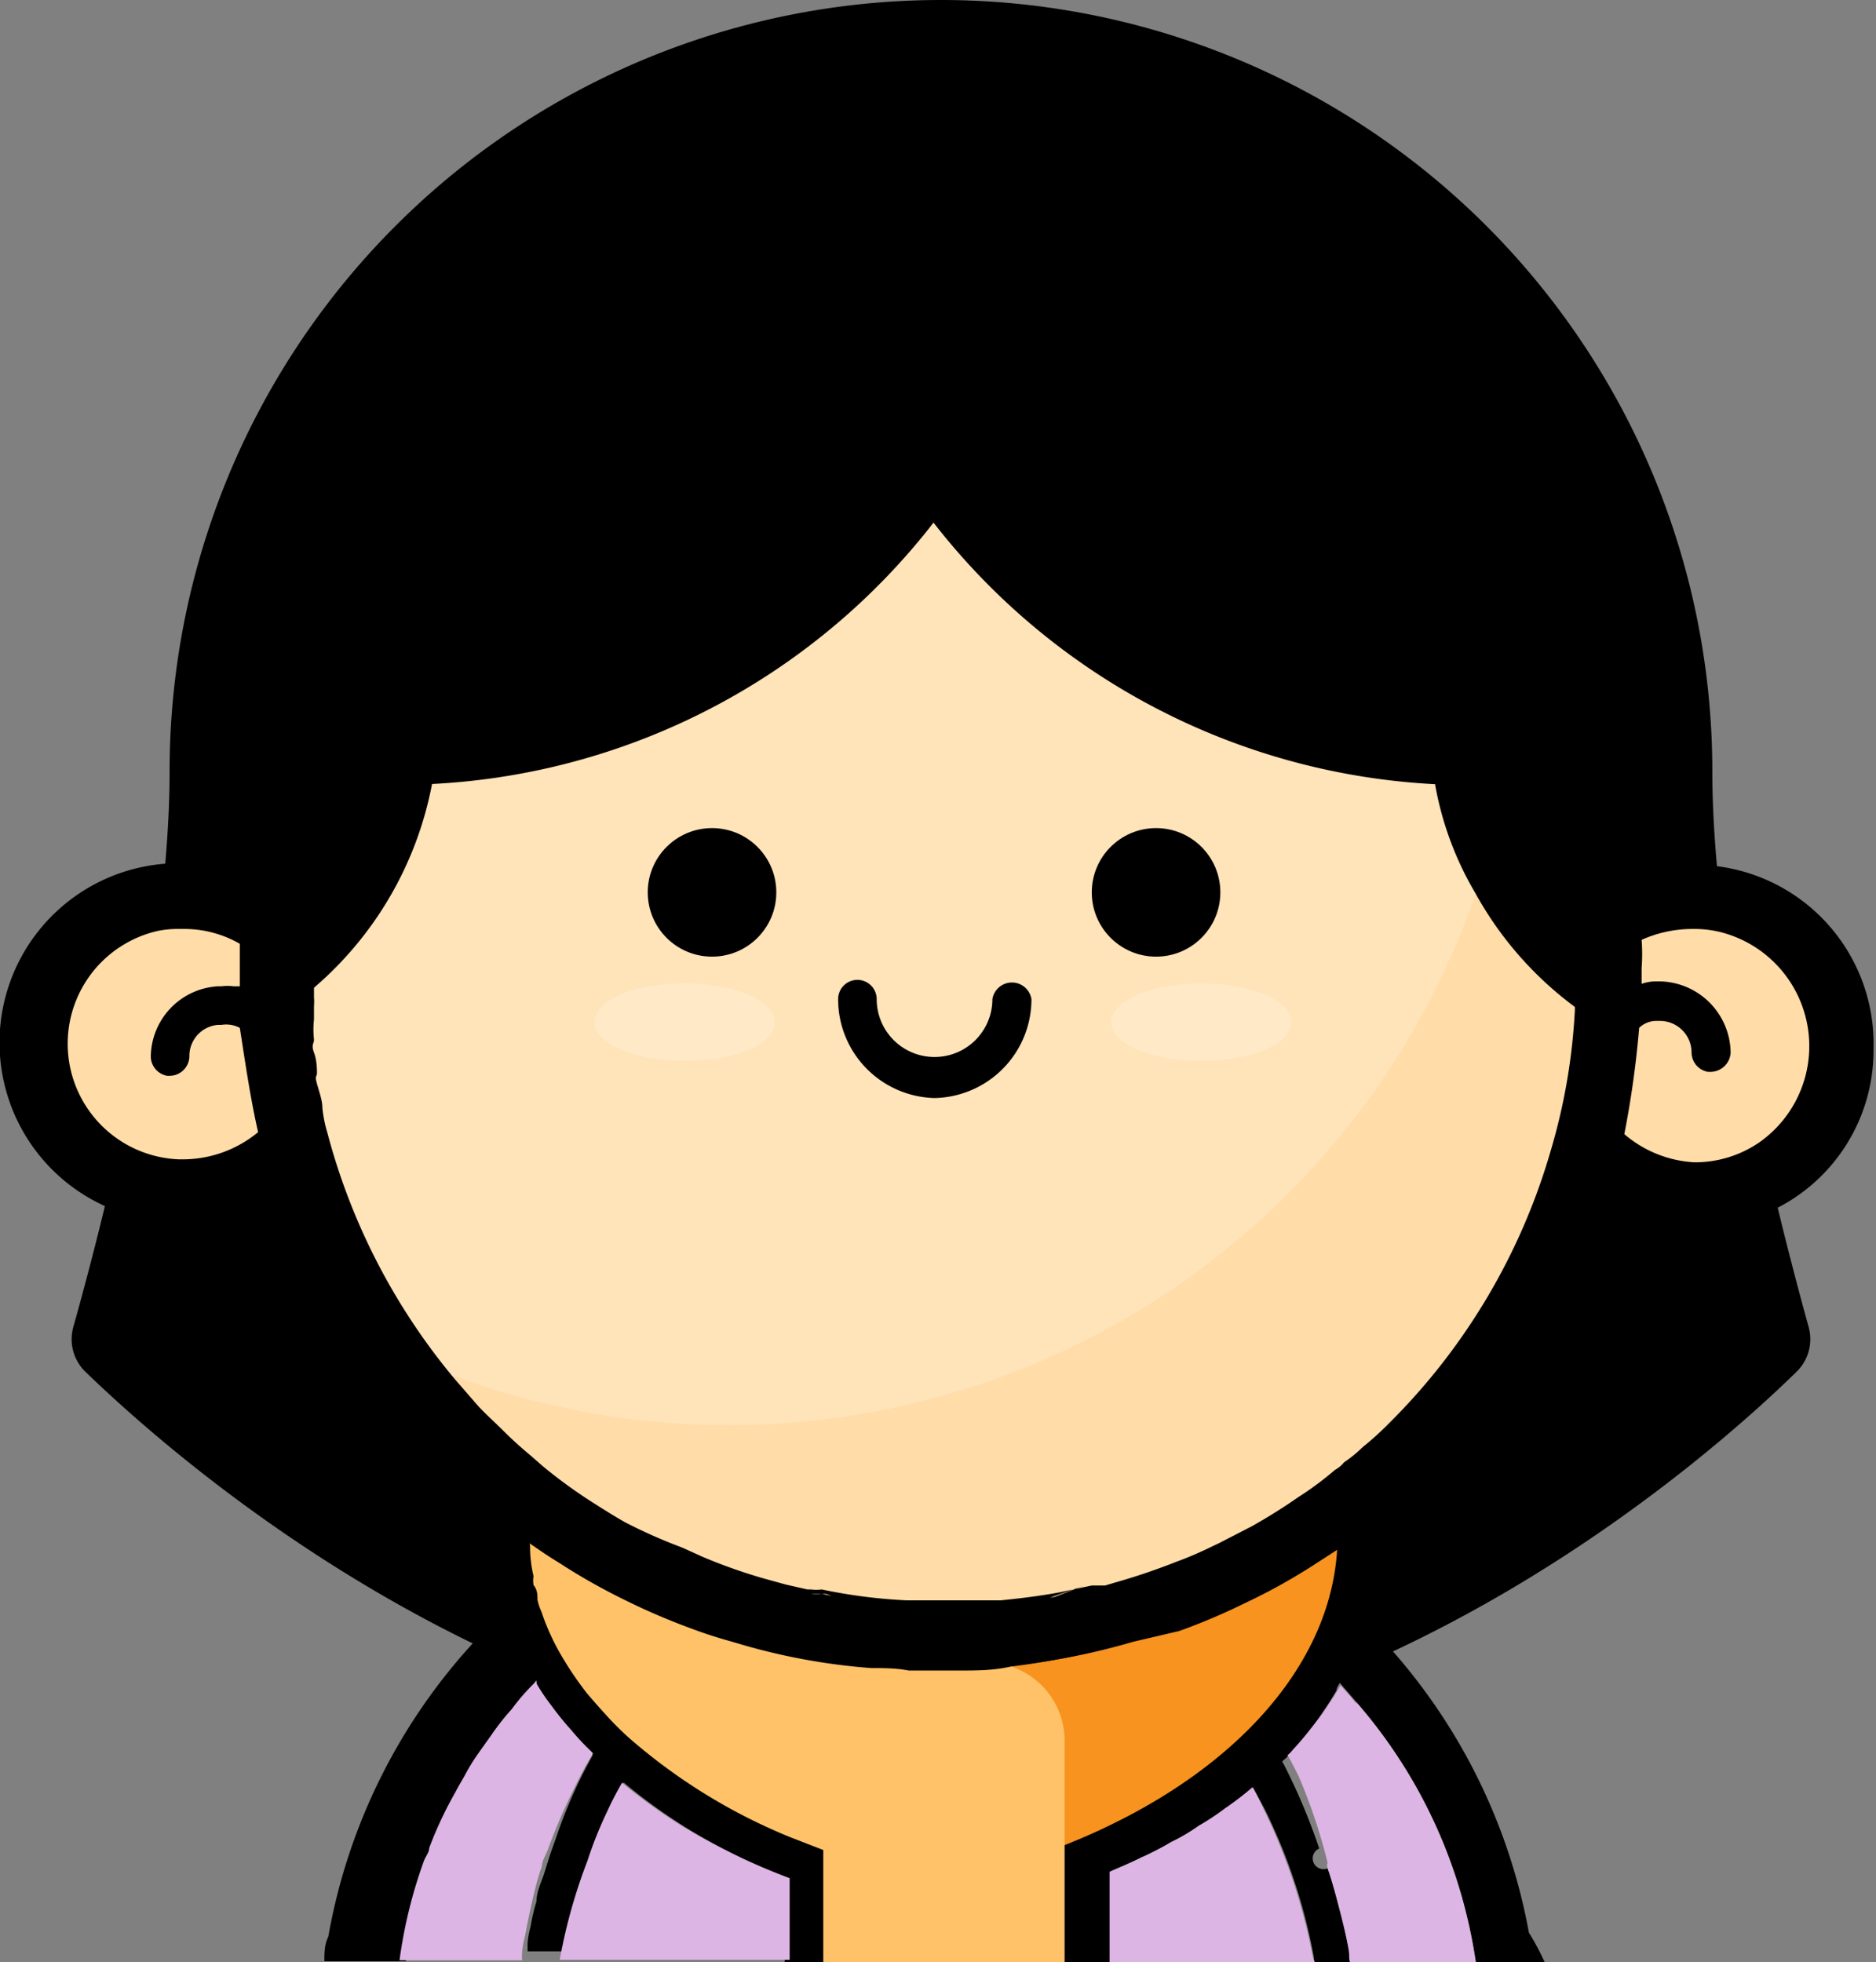
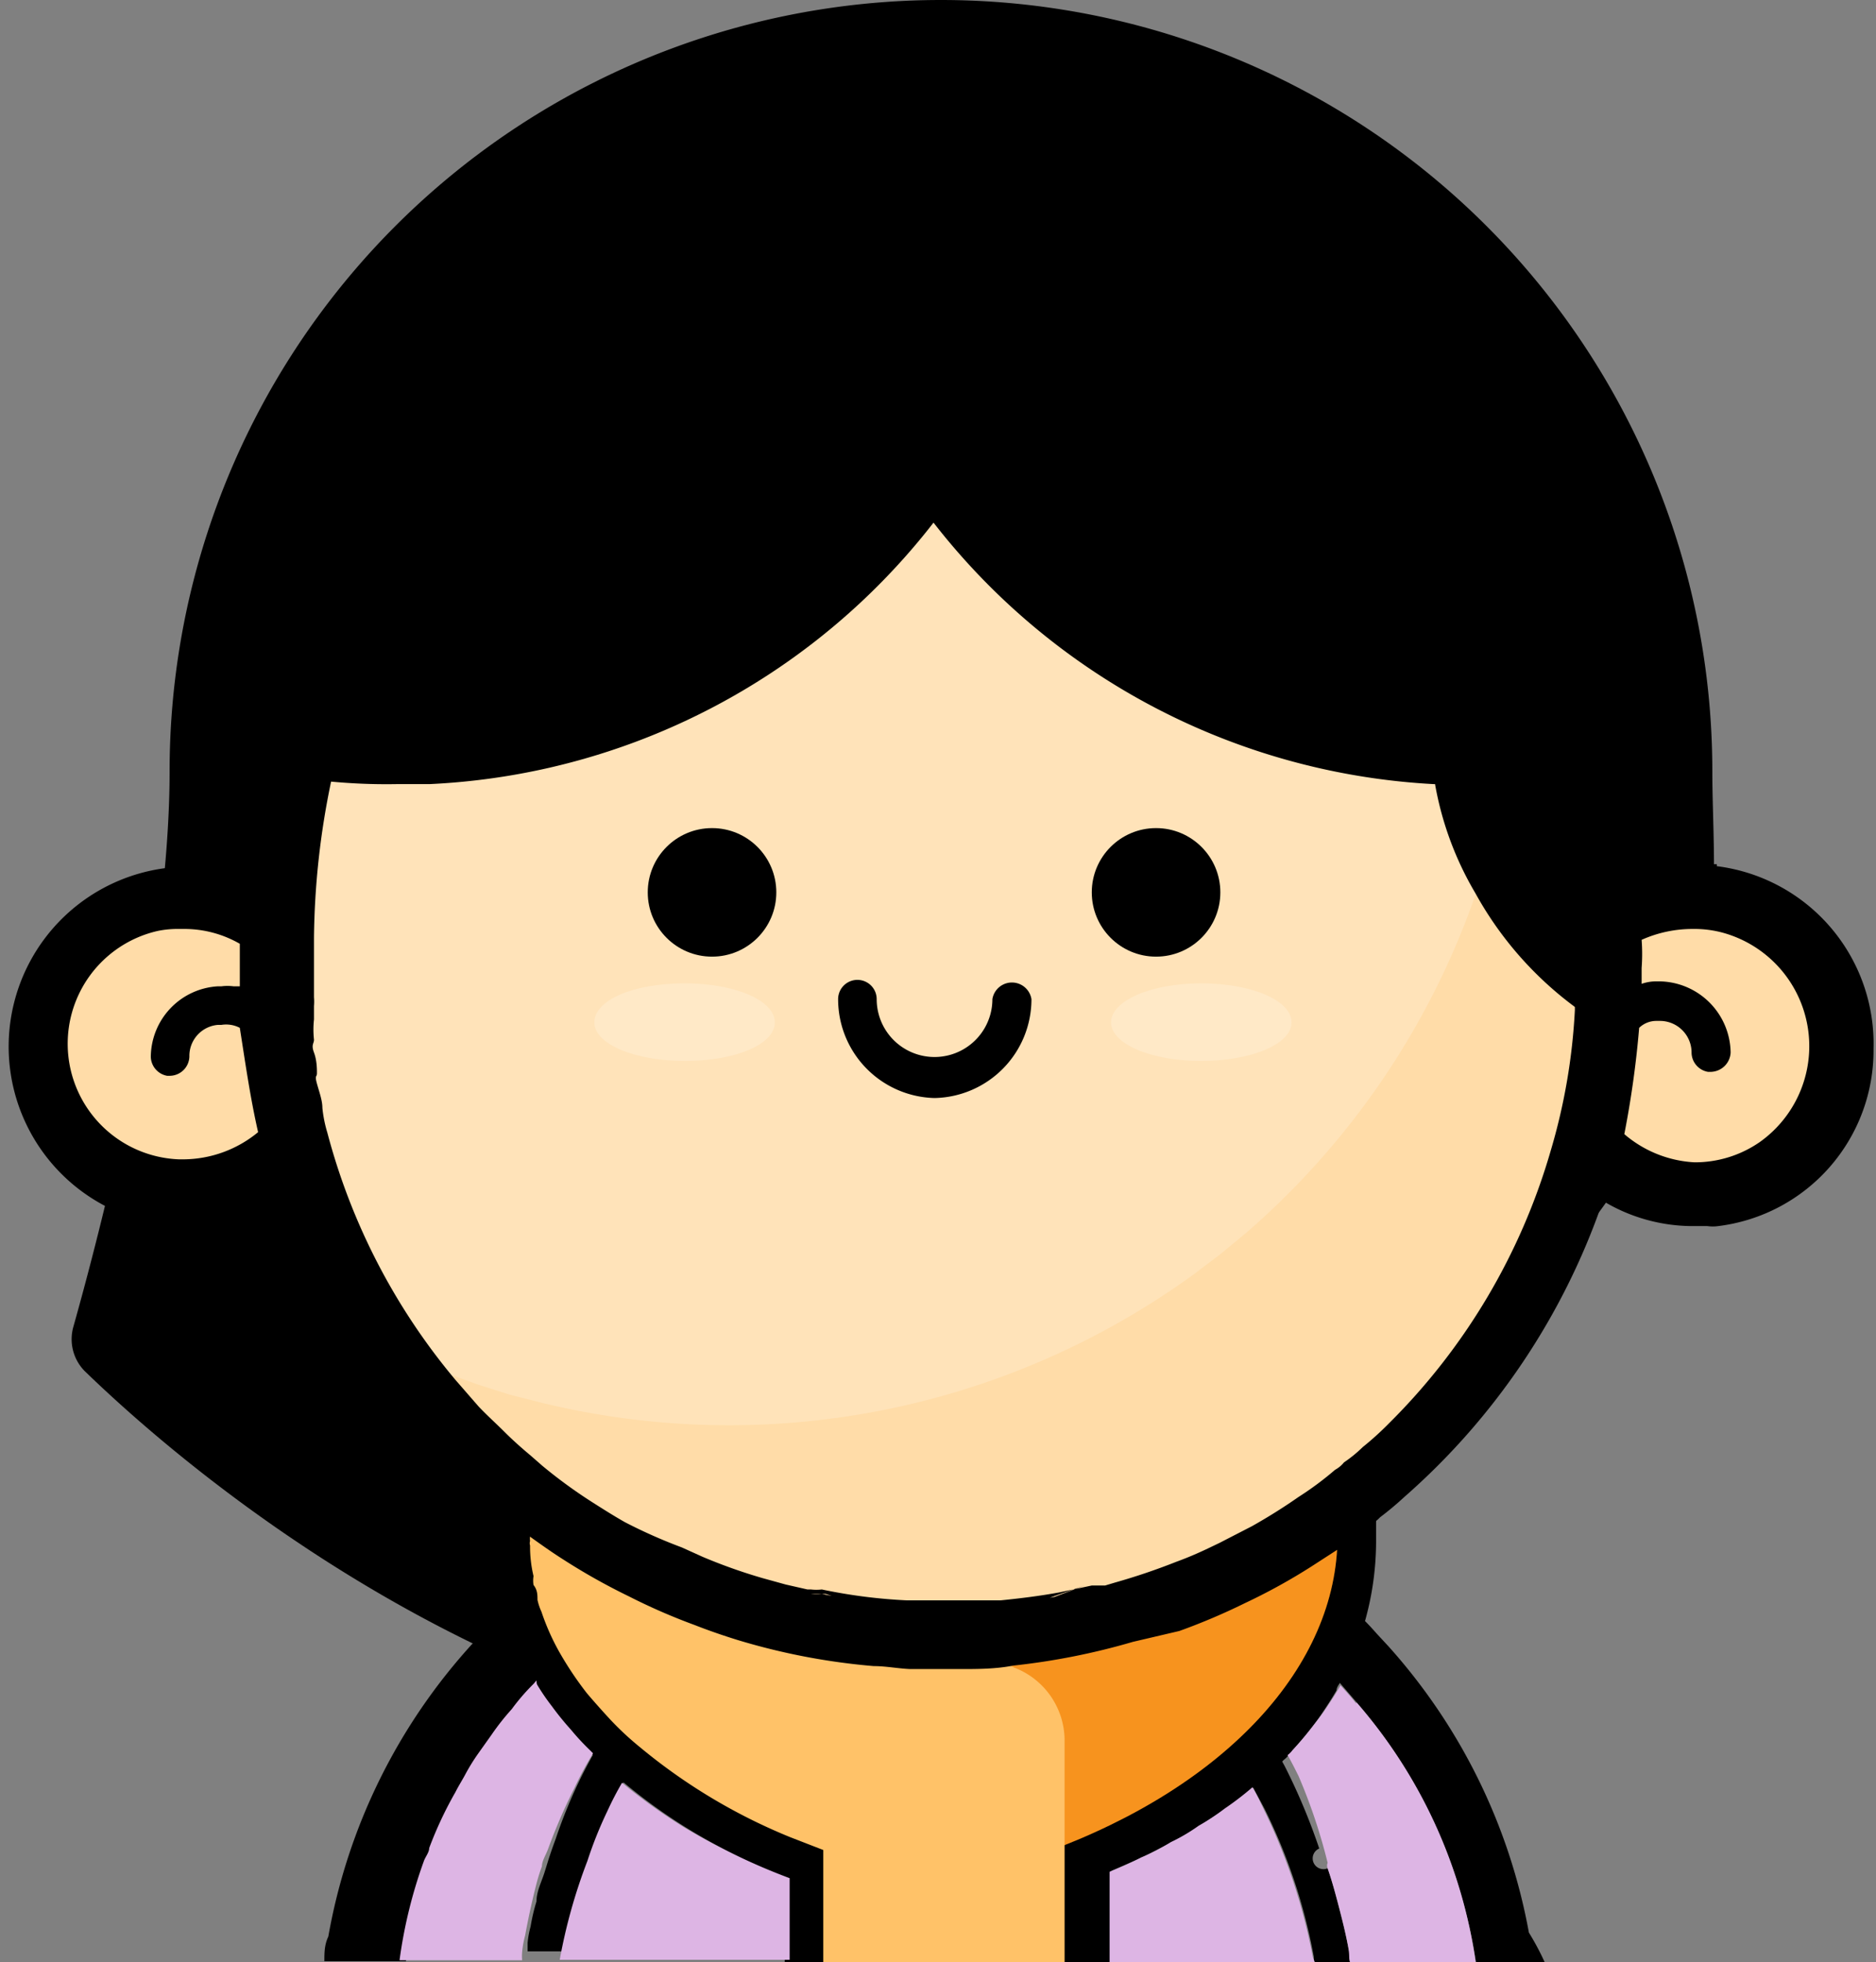
<svg xmlns="http://www.w3.org/2000/svg" id="Capa_1" data-name="Capa 1" viewBox="0 0 37.94 39.69">
  <rect x="0" y="0" width="37.94" height="39.69" fill="#808080" stroke="none" />
  <title>avatars_kawai_31</title>
-   <path d="M40.78,20.81a15.6,15.6,0,0,0-31.2,0c0,4.06-1.48,9.58-1.95,11.25a.92.92,0,0,0,.23.88c1.67,1.62,8.57,7.84,17.32,7.84s15.65-6.2,17.32-7.84a.92.92,0,0,0,.23-.88C42.27,30.39,40.78,24.84,40.78,20.81Z" transform="translate(-6.15 -5.21)" />
+   <path d="M40.78,20.81a15.6,15.6,0,0,0-31.2,0c0,4.06-1.48,9.58-1.95,11.25a.92.92,0,0,0,.23.88c1.67,1.62,8.57,7.84,17.32,7.84a.92.92,0,0,0,.23-.88C42.27,30.39,40.78,24.84,40.78,20.81Z" transform="translate(-6.15 -5.21)" />
  <path d="M37.39,44.9H36a10.44,10.44,0,0,0-2.4-5.24l-.31-.36h0l-.13-.15h0L33,39l-.31-.3,0,0-.05,0-.29-.26a12,12,0,0,0-1-.74l0,0a7.92,7.92,0,0,0-.69-.42c-.22-.13-.44-.25-.67-.36l0,0h0l0,0-.44-.19-.58-.22a10.82,10.82,0,0,0-3.74-.66,11,11,0,0,0-3.54.59,5.31,5.31,0,0,0-.6.22l-.5.21h0l-.06,0-.06,0c-.22.1-.44.22-.66.34s-.49.28-.72.43l-.06,0a10.63,10.63,0,0,0-1,.77,2.73,2.73,0,0,0-.31.27l-.09.08-.07.06-.13.13-.16.16-.12.12h0a.17.17,0,0,0-.06.06h0a4.23,4.23,0,0,0-.44.51,4.92,4.92,0,0,0-.41.52l-.27.38a4,4,0,0,0-.27.44c-.06.11-.13.22-.19.34a7.76,7.76,0,0,0-.53,1.13c0,.09-.08.18-.11.27s0,0,0,0a9.8,9.8,0,0,0-.51,2H12.71c0-.17,0-.33.08-.5a11.83,11.83,0,0,1,2.93-5.94l0-.06c.17-.18.34-.36.52-.53l.05,0,.32-.3.17-.15.05,0,.11-.1h0a6.12,6.12,0,0,1,.5-.39l.05,0a6.26,6.26,0,0,1,.62-.43l.34-.22,0,0h0l.15-.09a.13.13,0,0,1,.07,0l.2-.12.47-.25a12.5,12.5,0,0,1,11.26,0l.48.26.21.12.06,0a.6.6,0,0,1,.11.06l0,0h0l.41.26c.2.13.39.26.58.41l.06,0c.14.1.29.22.43.34l0,0,0,0c.12.1.24.2.35.31l.18.16.13.13a4.68,4.68,0,0,1,.38.39l.25.27a11.84,11.84,0,0,1,2.84,5.79A5.43,5.43,0,0,1,37.39,44.9Z" transform="translate(-6.15 -5.21)" />
  <path d="M33.51,44.9h-.79s0-.08,0-.11a11.33,11.33,0,0,0-1-3l-.23-.43a1.09,1.09,0,0,0-.08-.15,1,1,0,0,0-.1-.17c-.07-.12-.14-.24-.22-.35a.05.05,0,0,0,0,0L31,40.54,30.63,40h0a3.47,3.47,0,0,0-.3-.37,8.07,8.07,0,0,0-1.19-1.15l0,0a6.41,6.41,0,0,0-.77-.51h0a6,6,0,0,0-.66-.35h0l-.05,0-.12-.05,0,0-.31-.11a5.46,5.46,0,0,0-.66-.19A5.79,5.79,0,0,0,25.08,37a6,6,0,0,0-1,.09,4.58,4.58,0,0,0-.73.18,5.6,5.6,0,0,0-.54.17l0,0h0l-.06,0a8.26,8.26,0,0,0-.79.39,6.7,6.7,0,0,0-.78.53l0,0a7.41,7.41,0,0,0-1.22,1.16c-.09.1-.19.22-.27.33s-.3.39-.43.59l-.06.07-.07.12-.08.13-.2.34,0,0s0,0,0,0a6.36,6.36,0,0,0-.3.58h0a8.09,8.09,0,0,0-.4,1,12.34,12.34,0,0,0-.54,2h-.79l0-.17a1.91,1.91,0,0,1,.06-.33,3.81,3.81,0,0,1,.12-.51c0-.2.1-.39.16-.58s.07-.23.11-.35.08-.23.12-.34a10.08,10.08,0,0,1,.52-1.26c.1-.2.21-.4.32-.59l.06-.1a3.24,3.24,0,0,1,.21-.35l.07-.12.08-.12.06-.08.21-.3c.12-.16.24-.31.37-.46a7.52,7.52,0,0,1,1.05-1.06s0,0,0,0a6.55,6.55,0,0,1,.66-.52c.21-.15.42-.28.64-.41l0,0,0,0,0,0h0l.45-.22a4.53,4.53,0,0,1,.57-.23,6.87,6.87,0,0,1,5,.08l.52.23.4.21h0l0,0h0a7.39,7.39,0,0,1,.66.42,7.68,7.68,0,0,1,.63.5s0,0,0,0a9.31,9.31,0,0,1,1,1l.41.51a2.44,2.44,0,0,0,.16.23.35.35,0,0,0,.05.08l0,0c.07.12.15.24.23.36s.07.11.1.16h0a1.09,1.09,0,0,1,.08.15h0l.23.42a12.47,12.47,0,0,1,.7,1.67A.14.14,0,0,0,33,43c.09.26.16.52.23.79s.13.51.18.77S33.5,44.77,33.51,44.9Z" transform="translate(-6.15 -5.21)" />
  <path d="M33.67,35.6v.68a5.81,5.81,0,0,1-.15,1.32A5.65,5.65,0,0,1,33,39a1.41,1.41,0,0,1-.13.24,6.32,6.32,0,0,1-.94,1.22,6.1,6.1,0,0,1-.59.54,10.51,10.51,0,0,1-3.11,1.8V44.9H22.47v-2a12.41,12.41,0,0,1-3.54-2,5,5,0,0,1-.58-.54,6.78,6.78,0,0,1-.92-1.11c-.07-.1-.13-.2-.19-.3a5.55,5.55,0,0,1-.58-1.39,4.58,4.58,0,0,1-.18-1.27v-.68a.36.36,0,0,1,.14-.29l0,0,.11,0a.31.31,0,0,1,.13,0,.22.22,0,0,1,.13,0l.86.29.25.08.87.29,1.92.64,1.21.4,1.19.39,1.17.39h0l.87.29.9-.32.06,0,.77-.27L28.2,37l1.17-.41,1.83-.66,1-.34.25-.09.74-.26h.13a.38.38,0,0,1,.24.08.13.13,0,0,1,.06.07A.36.36,0,0,1,33.67,35.6Z" transform="translate(-6.15 -5.21)" />
  <path d="M33.2,35.57s-7.44,2.63-8.62,3.08-1.72,1-1.72,1.74,4.43,2.29,4.43,2.29h0c3.65-1.33,5.91-3.77,5.91-6.4Z" transform="translate(-6.15 -5.21)" fill="#f7931e" fill-rule="evenodd" />
  <path d="M33.2,35.57s-7.44,2.63-8.62,3.08-1.72,1-1.72,1.74,4.43,2.29,4.43,2.29h0c3.65-1.33,5.91-3.77,5.91-6.4Z" transform="translate(-6.15 -5.21)" fill="#f7931e" fill-rule="evenodd" opacity="0.2" style="isolation:isolate" />
  <path d="M27.68,40.39V44.9H22.73V42.63q-.46-.16-.9-.36a11.81,11.81,0,0,1-2.75-1.66,7.45,7.45,0,0,1-.58-.53,6.53,6.53,0,0,1-1.06-1.36,5,5,0,0,1-.56-1.39,4.23,4.23,0,0,1-.14-1v-.76l.14,0,.31.1h0l1.29.42,1.29.43h0l.52.17h0l1.24.41.44.15.31.1.31.1L25,38.3h0l.25.09h0l.74.25a4.2,4.2,0,0,1,.67.3h0A1.58,1.58,0,0,1,27.68,40.39Z" transform="translate(-6.15 -5.21)" fill="#ffc268" />
  <path d="M33.9,35.11a.21.21,0,0,0-.06-.08.63.63,0,0,0-.12-.11.7.7,0,0,0-.39-.13h-.12l-.09,0-.1,0-2.3.82-1.93.7-1.11.4-1.22.43-1.07.39L24,37.12l-1.35-.44-1.18-.39-2.05-.67-2.32-.77h0a.31.31,0,0,0-.18-.05h-.1a.78.78,0,0,0-.42.16.2.2,0,0,0-.08.08.71.71,0,0,0-.24.54v.68a5,5,0,0,0,.25,1.57A5,5,0,0,0,16.82,39h0l.13.23h0a.35.35,0,0,0,.05.08,4.27,4.27,0,0,0,.3.44,5.84,5.84,0,0,0,.39.48c.12.14.25.28.38.41l.06.06h0a7.37,7.37,0,0,0,.58.52,11.1,11.1,0,0,0,2,1.35s0,0,0,0a14.44,14.44,0,0,0,1.31.62V44.9h.78V42.63l-.67-.26a11.59,11.59,0,0,1-3.05-1.83,6,6,0,0,1-.58-.54q-.25-.27-.48-.54a6.91,6.91,0,0,1-.55-.82,4.69,4.69,0,0,1-.37-.83,1.13,1.13,0,0,1-.08-.24c0-.1,0-.2-.08-.3a.06.06,0,0,1,0,0,.57.57,0,0,1,0-.18,2.56,2.56,0,0,1-.07-.62.14.14,0,0,1,0-.09.28.28,0,0,1,0-.09v-.68l.21.07h0l.13,0,.24.07.54.18.12,0,.19.06.23.08h0l.81.27h.07a0,0,0,0,1,0,0l.28.09.15.05h0l.26.08.08,0,.14,0,1.25.41.83.28h.07l.14,0h0l.16,0,.39.13,1.07.36.43.14.37.13.18.06h0l0,0h0a1.42,1.42,0,0,0,.18-.08h0l.18,0,0,0,.8-.29.91-.32.09,0,.55-.19.12,0,.06,0,.05,0,.1,0,.12,0,.21-.08.33-.12a1.14,1.14,0,0,0,.26-.09l.28-.1.12-.05h0l.69-.24h0l.77-.27.22-.08.08,0h0L33,35.68l.23-.08.06,0h0v.68a.76.76,0,0,1,0,.15h0a.22.22,0,0,1,0,.08h0a1.09,1.09,0,0,1,0,.18c0,.2,0,.41-.09.61s-.06.29-.1.44a5.51,5.51,0,0,1-.41,1,4.46,4.46,0,0,1-.49.79h0a5.17,5.17,0,0,1-.49.6,7.64,7.64,0,0,1-.58.55,10.54,10.54,0,0,1-3.28,1.87V44.9h.78V43.05l.64-.28.6-.31a6.32,6.32,0,0,0,.56-.33l.53-.35a5.93,5.93,0,0,0,.56-.43s0,0,0,0a4.29,4.29,0,0,0,.59-.54l0,0s0,0,0,0a.47.47,0,0,0,.1-.1l0,0q.19-.21.36-.42c.11-.14.22-.28.32-.43s.2-.3.29-.46h0v0c0-.08.09-.16.12-.24a4.83,4.83,0,0,0,.45-1.14,6,6,0,0,0,.23-1.64v-.68A.76.76,0,0,0,33.9,35.11Zm-5.75,2.26h0l-.31.11-.23.08-2.05.74h-.36L25,38.25l-.22-.07.37.13.18.06h0l0,0h0a1.42,1.42,0,0,0,.18-.08h0l.18,0,0,0,.8-.29.91-.32.09,0,.55-.19.12,0,.06,0Z" transform="translate(-6.15 -5.21)" />
-   <path d="M28.62,37.21l0,0,.21-.08Zm-1.19.28c-.36.07-.72.12-1.08.16l-.73.05c.23,0,.45,0,.67,0,.4,0,.8-.09,1.18-.16l.66-.14h0l.23-.09C28.06,37.36,27.75,37.43,27.43,37.49Zm1.19-.28,0,0,.21-.08Zm-2.27.44-.73.05c.23,0,.45,0,.67,0,.4,0,.8-.09,1.18-.16l.66-.14h0l.23-.09c-.32.08-.63.15-.95.21S26.71,37.61,26.35,37.65Zm14.53-14.9-.24,0h-.5a3.33,3.33,0,0,0-.91.16l-.12,0C38.23,15.83,32.64,8.17,25.75,7.7l-.54,0-.67,0c-7,.38-12.59,8.06-13.49,15.18a.06.06,0,0,0,0,0,4,4,0,0,0-.92-.2H9.79a1.51,1.51,0,0,0-.3,0,3.63,3.63,0,0,0-1.23,6.92A3.41,3.41,0,0,0,9.79,30h.06a3.49,3.49,0,0,0,1.82-.52s0,0,0,.06a14,14,0,0,0,3.73,5.68,6.05,6.05,0,0,0,.61.54.13.13,0,0,0,.06.05,3.52,3.52,0,0,0,.39.31,1.3,1.3,0,0,0,.2.15l.06.06h0l.13.09,0,0c.19.13.39.27.59.39a12.52,12.52,0,0,0,1.34.76,13.38,13.38,0,0,0,1.35.58c.29.11.58.2.87.28a12.79,12.79,0,0,0,2.77.52h0c.25,0,.5,0,.76.05h1c.36,0,.71,0,1.06-.08a14.6,14.6,0,0,0,2.4-.5,8.69,8.69,0,0,0,.86-.29,11.72,11.72,0,0,0,1.31-.56,10.58,10.58,0,0,0,1.35-.76,5.25,5.25,0,0,0,.58-.38l.08-.06h0l.39-.3a1.64,1.64,0,0,0,.25-.21.45.45,0,0,0,.14-.1q.24-.2.48-.42a14,14,0,0,0,3.9-5.89l.11.06a3.5,3.5,0,0,0,1.76.46h.25l.14,0a.78.78,0,0,0,.22,0h0a3.64,3.64,0,0,0-.07-7.19Zm-3.51,5.77a12.65,12.65,0,0,1-3.16,5.37c-.17.17-.34.34-.52.5s-.32.28-.48.41a.21.21,0,0,1-.08.06,11.05,11.05,0,0,1-1,.72c-.25.16-.49.32-.75.46s-.64.35-1,.51l-.08,0-.5.21h0l-.12.05-.28.1a1.14,1.14,0,0,1-.26.09l-.33.12-.23.06-.23.07h0c-.32.08-.63.15-.95.21s-.72.12-1.08.16l-.73.05H24.51a12.92,12.92,0,0,1-1.78-.21h0a2,2,0,0,1-.34-.06c-.28-.06-.55-.13-.82-.21a13.1,13.1,0,0,1-1.25-.42l-.46-.2h0l-.34-.16a0,0,0,0,0,0,0h-.07L18.72,36a9.29,9.29,0,0,1-.85-.53,10.53,10.53,0,0,1-.94-.71l-.09-.06-.54-.47h0a6.23,6.23,0,0,1-.51-.52c-.23-.23-.44-.47-.64-.71a12.71,12.71,0,0,1-2.52-5v0a2.6,2.6,0,0,1-.1-.5c0-.15-.06-.31-.11-.49s0-.13,0-.21,0-.26-.06-.42,0-.18,0-.26a.64.64,0,0,1-.08-.39c0-.08,0-.16,0-.26v-.06c0-.21,0-.4,0-.62v-.7A16.63,16.63,0,0,1,12.68,21a18.77,18.77,0,0,1,1.65-4.21A17.34,17.34,0,0,1,16,14.19,13.23,13.23,0,0,1,22.3,9.42,7.75,7.75,0,0,1,24,9.05L24.43,9,25,9a8.83,8.83,0,0,1,2.72.43,13.16,13.16,0,0,1,6.31,4.78,17.69,17.69,0,0,1,1.67,2.6,19.09,19.09,0,0,1,1.21,2.8c.17.47.31.94.43,1.41a17,17,0,0,1,.47,2.67c0,.39,0,.81,0,1.2,0,.22,0,.43,0,.64A12.89,12.89,0,0,1,37.37,28.52Zm-27.6.18a2.27,2.27,0,0,1-1.21-.34,2.31,2.31,0,0,1-1.14-2,2.33,2.33,0,0,1,1.92-2.3,2,2,0,0,1,.43,0h.05a2.31,2.31,0,0,1,1.07.29c0,.18,0,.36,0,.54v.32a1.12,1.12,0,0,0-.31-.05h-.06a1.45,1.45,0,0,0-1.43,1.44.4.4,0,0,0,.39.39h.07a.4.4,0,0,0,.32-.38.64.64,0,0,1,.65-.65h.06a.51.51,0,0,1,.36.14c.11.7.21,1.41.37,2.11a2.42,2.42,0,0,1-1.47.55Zm30.57,0a2.37,2.37,0,0,1-1.51-.55A19.77,19.77,0,0,0,39.17,26a.59.59,0,0,1,.41-.15h.07a.62.62,0,0,1,.58.64.41.41,0,0,0,.39.39h.07a.4.4,0,0,0,.33-.38,1.45,1.45,0,0,0-1.37-1.43h-.07a.85.85,0,0,0-.23,0l-.13,0v-.32a3.83,3.83,0,0,0,0-.57A2.42,2.42,0,0,1,40.31,24h.08a2.68,2.68,0,0,1,.64.11,2.38,2.38,0,0,1,.74,4.12,2.17,2.17,0,0,1-.92.43l-.14,0a2,2,0,0,1-.24,0ZM27.43,37.49c-.36.07-.72.12-1.08.16l-.73.05c.23,0,.45,0,.67,0,.4,0,.8-.09,1.18-.16l.66-.14h0l.23-.09C28.06,37.36,27.75,37.43,27.43,37.49Zm1.19-.28,0,0,.21-.08Zm0,0-.23.07h0c-.32.08-.63.15-.95.21s-.72.12-1.08.16l-.73.05H24.51a12.92,12.92,0,0,1-1.78-.21h0l.16,0,.39.13,1.07.36.43.14.22.07.15.06h.38l2.05-.74.23-.08.31-.11h0l.22,0,.05,0,.1,0,.12,0,.21-.08Z" transform="translate(-6.15 -5.21)" />
  <path id="shock_color_skin" d="M41.67,23.59a3.2,3.2,0,0,0-1.2-.23,2.93,2.93,0,0,0-1.8.6,16.94,16.94,0,0,0-.94-4.53c-.23-.65-.49-1.31-.78-2-2.31-5-6.72-9.11-11.77-9.11a5.47,5.47,0,0,0-.7,0l-.31,0c-.08,0-.13,0-.21,0a3.78,3.78,0,0,0-.57.1,2,2,0,0,1-.24.05l-.6.16-.26.08c-.23.08-.47.15-.73.26L21,9.32a3.68,3.68,0,0,0-.34.16l-.32.16-.28.15-.37.21-.2.13-.32.21-.28.21-.29.21a1.27,1.27,0,0,0-.21.15,1,1,0,0,0-.18.16l-.5.41a.71.71,0,0,1-.18.16l-.26.23A18.62,18.62,0,0,0,15,14.64a1.73,1.73,0,0,1-.15.2,11.73,11.73,0,0,0-.65,1.07c-.06.11-.11.18-.16.29s-.13.21-.18.31a3.68,3.68,0,0,0-.16.34c-.05.1-.1.21-.15.34s-.11.21-.16.34-.1.23-.16.33-.1.24-.15.34a1.31,1.31,0,0,0-.13.34c-.08.24-.19.47-.26.68a.43.43,0,0,0-.06.18h0l-.2.6c-.06.21-.13.39-.19.6s-.05.23-.07.34-.06.23-.08.34-.08.28-.11.44l-.15.86a2.12,2.12,0,0,0-.06.44,1.94,1.94,0,0,0,0,.34,5.45,5.45,0,0,0-.05.68v-.13a3,3,0,0,0-1.8-.6,3.2,3.2,0,0,0-1.2.23,3,3,0,1,0,3.41,4.74A1.21,1.21,0,0,0,12,28.1a3.19,3.19,0,0,0,.13.44c.05.16.08.29.13.44a1,1,0,0,0,.11.29c0,.1.07.18.1.29s.16.41.26.62l.08.21v0a2,2,0,0,0,.18.36c.05.13.13.24.18.37a.87.87,0,0,0,.11.18l.15.26.08.15c.08.11.13.24.21.34a3.52,3.52,0,0,0,.29.42,13.54,13.54,0,0,0,24.19-4.19,3,3,0,0,0,5.21-2A2.92,2.92,0,0,0,41.67,23.59Z" transform="translate(-6.15 -5.21)" fill="#ffdca8" />
  <path d="M37,17.9h0s0,0,0,0,0-.2,0-.3v-.08a18.45,18.45,0,0,0-1.54-2.7c-.19-.28-.39-.56-.59-.83s-.42-.54-.63-.8a12.72,12.72,0,0,0-1.39-1.45c-.2-.19-.41-.38-.63-.56l-.07-.05A.48.48,0,0,0,32,11l-.31-.25-.19-.14L31,10.23a4.94,4.94,0,0,0-.49-.3l-.37-.22c-.2-.11-.4-.22-.61-.31s-.47-.22-.71-.32l-.44-.16-.31-.09-.18-.06h-.05a4.94,4.94,0,0,0-.55-.15,5.57,5.57,0,0,0-.71-.14,3,3,0,0,0-.43-.06c-.31,0-.62-.05-.94-.05a5.39,5.39,0,0,0-.7,0l-.32,0c-.08,0-.13,0-.21,0a3.78,3.78,0,0,0-.57.1s0,0,0,0a.27.27,0,0,1-.12,0l-.09,0-.6.16-.26.08-.1,0-.63.23L21,9.32c-.13,0-.23.11-.34.16l-.31.16-.29.15-.36.21-.21.13c-.1.08-.21.13-.31.21l-.29.21-.28.21a1.27,1.27,0,0,0-.21.15,1,1,0,0,0-.18.16l-.5.41a.71.71,0,0,1-.18.16l-.26.23A18.62,18.62,0,0,0,15,14.64a1.08,1.08,0,0,1-.16.2c-.23.34-.44.71-.65,1.07,0,.11-.1.18-.15.29a0,0,0,0,1,0,0c0,.1-.12.2-.18.3s-.1.21-.15.34a3.68,3.68,0,0,0-.16.34c0,.13-.1.21-.15.34s-.11.23-.16.33a3.54,3.54,0,0,1-.16.34,2.92,2.92,0,0,0-.13.34c-.08.24-.18.47-.26.68a.61.61,0,0,0,0,.18c-.08.21-.13.39-.21.6s-.13.39-.18.6-.05.22-.08.33h0a2.84,2.84,0,0,1-.08.34c0,.15-.07.28-.1.44s-.1.57-.16.86a3.12,3.12,0,0,0-.05.44,1.31,1.31,0,0,0,0,.34c0,.21,0,.42-.05.6v.91c0,.33,0,.63,0,.93v0a.75.75,0,0,0,0,.21c0,.11,0,.21,0,.31v0a.32.32,0,0,0,0,.16,1.18,1.18,0,0,0,0,.31c0,.08,0,.13,0,.21s0,.21.06.31a7.84,7.84,0,0,0,.18.81.61.61,0,0,0,.05.18c0,.08.05.18.08.26s.08.29.13.44a1.66,1.66,0,0,0,.1.29c0,.1.08.18.11.29a6.33,6.33,0,0,0,.26.62,1.8,1.8,0,0,0,.08.21v0a2.1,2.1,0,0,0,.18.37c.05.13.13.23.18.36a.62.62,0,0,0,.11.19c0,.07.1.18.15.26l.08.15c.08.11.13.24.21.34s.18.29.28.42c.34.16.68.31,1,.44l.2.08.61.22.63.2.63.16a16,16,0,0,0,13.21-2.6l.54-.41.52-.43a16,16,0,0,0,4.59-6.72,14.73,14.73,0,0,0,.66-2.47,13.86,13.86,0,0,0,.2-1.46c0-.14,0-.29,0-.44,0-.33,0-.66,0-1A1.07,1.07,0,0,1,37,17.9Z" transform="translate(-6.15 -5.21)" fill="#fff" opacity="0.2" style="isolation:isolate" />
  <path d="M20,25.1c1,0,1.82.34,1.82.79s-.81.78-1.82.78-1.83-.34-1.83-.78S18.93,25.1,20,25.1Z" transform="translate(-6.15 -5.21)" fill="#fff" opacity="0.2" style="isolation:isolate" />
  <path d="M30.44,26.67c-1,0-1.82-.34-1.82-.78s.81-.79,1.82-.79,1.83.34,1.83.79S31.43,26.67,30.44,26.67Z" transform="translate(-6.15 -5.21)" fill="#fff" opacity="0.2" style="isolation:isolate" />
  <path d="M24.48,37.69a10.81,10.81,0,0,1-1.71-.22.93.93,0,0,1-.22,0l.14,0h0a12.92,12.92,0,0,0,1.78.21h0Zm0,0a10.81,10.81,0,0,1-1.71-.22.93.93,0,0,1-.22,0l.14,0h0a12.92,12.92,0,0,0,1.78.21h0Zm16.39-15h-.73a3.69,3.69,0,0,0-.9.2.06.06,0,0,0,0,0c-.9-7.12-6.55-14.8-13.48-15.18l-.54,0-.67,0c-6.91.47-12.49,8.13-13.37,15.22l-.12,0a3.55,3.55,0,0,0-.93-.16H9.87a2.34,2.34,0,0,0-.38,0A3.64,3.64,0,0,0,8.27,29.6a3.5,3.5,0,0,0,1.52.4h.13a3.48,3.48,0,0,0,1.77-.46l.11-.06a14.25,14.25,0,0,0,3.63,5.64c.19.19.39.37.6.55l.06,0a3.52,3.52,0,0,0,.39.31.83.83,0,0,0,.19.15.13.13,0,0,0,.07.06l.14.11h0l0,0c.21.15.42.3.64.44a12.67,12.67,0,0,0,1.35.76,12.15,12.15,0,0,0,1.33.58c.28.11.57.21.86.3a13.34,13.34,0,0,0,2.76.53h0c.25,0,.49.05.74.06h1c.36,0,.72,0,1.08-.07a13.82,13.82,0,0,0,2.42-.48L30,38.2a12.74,12.74,0,0,0,1.32-.56,12,12,0,0,0,1.36-.75l.51-.33.08-.06h0c.13-.09.27-.18.4-.29l.26-.2a.69.69,0,0,0,.13-.11,6.26,6.26,0,0,0,.49-.41,14,14,0,0,0,4-5.94s0,0,0-.06a3.51,3.51,0,0,0,1.81.52h.18l.14,0a.78.78,0,0,0,.22,0h0a3.58,3.58,0,0,0,3.14-3.59A3.62,3.62,0,0,0,40.87,22.73ZM9.9,24A2.25,2.25,0,0,1,11,24.3c0,.18,0,.36,0,.54v.32l-.13,0a.93.93,0,0,0-.24,0h-.07a1.44,1.44,0,0,0-1.36,1.43.4.4,0,0,0,.33.38h.06a.4.4,0,0,0,.39-.39.63.63,0,0,1,.58-.64h.07A.6.6,0,0,1,11,26c.11.7.21,1.41.37,2.11a2.39,2.39,0,0,1-1.51.55H9.77a2.34,2.34,0,0,1-.43-4.62A2,2,0,0,1,9.77,24ZM33.71,34.48a2.72,2.72,0,0,1-.38.31.6.6,0,0,1-.18.15,6.44,6.44,0,0,1-.74.55c-.3.21-.62.41-.94.59l-.66.34h0l-.23.11h0c-.21.1-.42.19-.64.27a12.9,12.9,0,0,1-1.24.42l-.2.06h0l-.05,0-.22,0h0l-.66.14c-.38.07-.78.12-1.18.16-.22,0-.44,0-.67,0H24.48a10.81,10.81,0,0,1-1.71-.22.93.93,0,0,1-.22,0h-.07l-.44-.1-.47-.13a10.9,10.9,0,0,1-1.21-.43h0l-.42-.19h0l0,0h0A10.4,10.4,0,0,1,18.79,36c-.23-.13-.45-.27-.67-.41a10,10,0,0,1-1-.73h0l-.24-.21c-.18-.15-.36-.31-.53-.48s-.35-.33-.52-.51l-.47-.54a12.9,12.9,0,0,1-2.59-5v0a2.6,2.6,0,0,1-.1-.5c0-.15-.06-.31-.11-.49s0-.13,0-.21,0-.26-.06-.42,0-.18,0-.26a1.89,1.89,0,0,1,0-.41c0-.08,0-.16,0-.27a1.09,1.09,0,0,0,0-.18c0-.17,0-.32,0-.49v-.71A16.1,16.1,0,0,1,12.85,21,19.58,19.58,0,0,1,14.4,17h0a18.1,18.1,0,0,1,1.77-2.77A13.4,13.4,0,0,1,22.3,9.45,9.21,9.21,0,0,1,24,9.05L24.43,9a6.79,6.79,0,0,1,.78,0,8.9,8.9,0,0,1,2.55.38,13,13,0,0,1,6.48,4.83,17.75,17.75,0,0,1,1.58,2.43A18.84,18.84,0,0,1,37,19.15c.22.6.41,1.21.57,1.82A17.13,17.13,0,0,1,38,23.65c0,.39,0,.8,0,1.19s0,.54,0,.8a12.14,12.14,0,0,1-.49,2.85A12.76,12.76,0,0,1,34.24,34,6.17,6.17,0,0,1,33.71,34.48ZM39,28.15A19.77,19.77,0,0,0,39.3,26a.5.5,0,0,1,.35-.14h.06a.64.64,0,0,1,.65.65.4.4,0,0,0,.33.38h.07a.41.41,0,0,0,.39-.39,1.46,1.46,0,0,0-1.44-1.44h-.06a.9.9,0,0,0-.3.05v-.32a3.83,3.83,0,0,0,0-.57A2.52,2.52,0,0,1,40.39,24h0a2.2,2.2,0,0,1,.58.07,2.38,2.38,0,0,1,.77,4.24,2.3,2.3,0,0,1-1.32.41h0A2.37,2.37,0,0,1,39,28.15ZM24.48,37.69a10.81,10.81,0,0,1-1.71-.22.93.93,0,0,1-.22,0l.14,0h0a12.92,12.92,0,0,0,1.78.21h0Zm3-.18c-.38.07-.78.12-1.18.16-.22,0-.44,0-.67,0H24.48a10.81,10.81,0,0,1-1.71-.22.93.93,0,0,1-.22,0l.14,0h0l.16,0,.39.13,1.07.36.43.14.22.07.15.06h.38l2.05-.74.23-.08.31-.11Z" transform="translate(-6.15 -5.21)" />
  <path id="shock_color" d="M18.14,40.67l-.06-.06a4.86,4.86,0,0,1-.38-.41,5.84,5.84,0,0,1-.39-.48,4.27,4.27,0,0,1-.3-.44A.35.35,0,0,1,17,39.2a0,0,0,0,1,0,0l-.06.07a4.23,4.23,0,0,0-.44.51,4.92,4.92,0,0,0-.41.52l-.27.38a4,4,0,0,0-.27.44c-.06.11-.13.22-.19.34a7.76,7.76,0,0,0-.53,1.13c0,.09-.08.18-.11.27s0,0,0,0a9.62,9.62,0,0,0-.49,2h2.48a.88.88,0,0,1,0-.17,1.91,1.91,0,0,1,.06-.33A14.78,14.78,0,0,1,17,43.31a3.58,3.58,0,0,1,.11-.35c0-.11.08-.23.12-.34a11.76,11.76,0,0,1,.54-1.25c.1-.21.2-.4.31-.59l.06-.1Zm15.44-1c-.1-.13-.21-.25-.32-.37v0h0c-.09.16-.19.31-.29.46s-.21.29-.32.43-.23.28-.36.42l0,0a.47.47,0,0,1-.1.1s0,0,0,0l0,0h0c.08.14.15.28.22.42A11.24,11.24,0,0,1,33,42.89.14.14,0,0,0,33,43c.09.26.16.52.23.79s.13.51.18.77,0,.25.06.38H36A10.18,10.18,0,0,0,33.58,39.64ZM20,42.18l0,0a11.47,11.47,0,0,1-1.27-.91s0,0,0,0a6.36,6.36,0,0,0-.3.58h0a8.09,8.09,0,0,0-.4,1,11,11,0,0,0-.56,2h4.65V43.2A13.06,13.06,0,0,1,20,42.18ZM32.7,44.79a11.83,11.83,0,0,0-1-3c-.07-.15-.14-.29-.22-.43a5.93,5.93,0,0,1-.56.43,4.41,4.41,0,0,1-.53.35,3.57,3.57,0,0,1-.56.33,4.25,4.25,0,0,1-.6.31c-.21.11-.42.2-.64.29h0V44.9h4.15S32.71,44.82,32.7,44.79Z" transform="translate(-6.15 -5.21)" fill="#ddb5e4" />
  <circle cx="14.4" cy="18.05" r="1.3" />
  <path d="M25.05,27.42a2,2,0,0,1-1.95-2,.39.39,0,0,1,.78,0,1.17,1.17,0,0,0,2.34,0,.4.4,0,0,1,.79,0A2,2,0,0,1,25.05,27.42Z" transform="translate(-6.15 -5.21)" />
  <circle cx="23.38" cy="18.05" r="1.3" />
  <path d="M38,20.91a14.87,14.87,0,0,1-1.48.16c-.24,0-.47,0-.71,0s-.44,0-.67,0A13.74,13.74,0,0,1,22.21,8.75,9.22,9.22,0,0,1,25,8.33a10.22,10.22,0,0,1,2.81.42c3.41,1,6.35,3.91,8.28,7.34a14.56,14.56,0,0,1,.7,1.36A20.85,20.85,0,0,1,38,20.91Z" transform="translate(-6.15 -5.21)" />
  <path d="M27.84,8.75a13.71,13.71,0,0,1-13,12.32l-.65,0A12,12,0,0,1,12,20.91,19.55,19.55,0,0,1,14,16.12c1.93-3.46,4.84-6.33,8.25-7.37A9.22,9.22,0,0,1,25,8.33,10.22,10.22,0,0,1,27.84,8.75Z" transform="translate(-6.15 -5.21)" />
-   <path d="M15,19.82A7,7,0,0,1,14.9,21a7.19,7.19,0,0,1-3.34,4.87c0-.36-.05-.73-.05-1.09a16.14,16.14,0,0,1,.52-4A19.55,19.55,0,0,1,14,16.07,7.44,7.44,0,0,1,15,19.82Z" transform="translate(-6.15 -5.21)" />
  <path d="M38.54,24.84c0,.37,0,.73,0,1.1a7.15,7.15,0,0,1-2.55-2.66A6.56,6.56,0,0,1,35.16,21a6.15,6.15,0,0,1-.11-1.22,7.31,7.31,0,0,1,1-3.73,14.65,14.65,0,0,1,.71,1.36A18.79,18.79,0,0,1,38,20.89,16.06,16.06,0,0,1,38.54,24.84Z" transform="translate(-6.15 -5.21)" />
</svg>